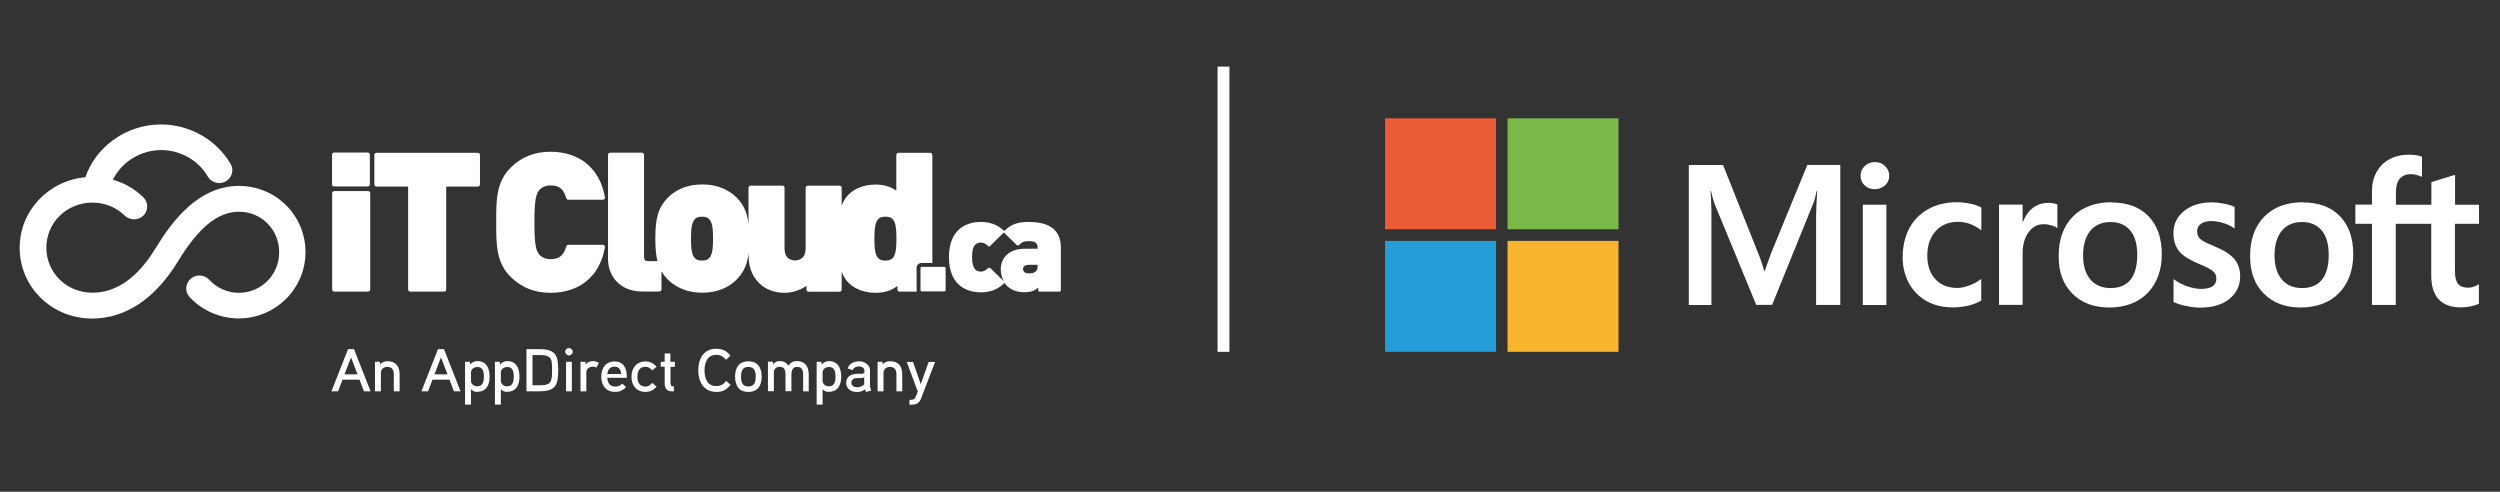
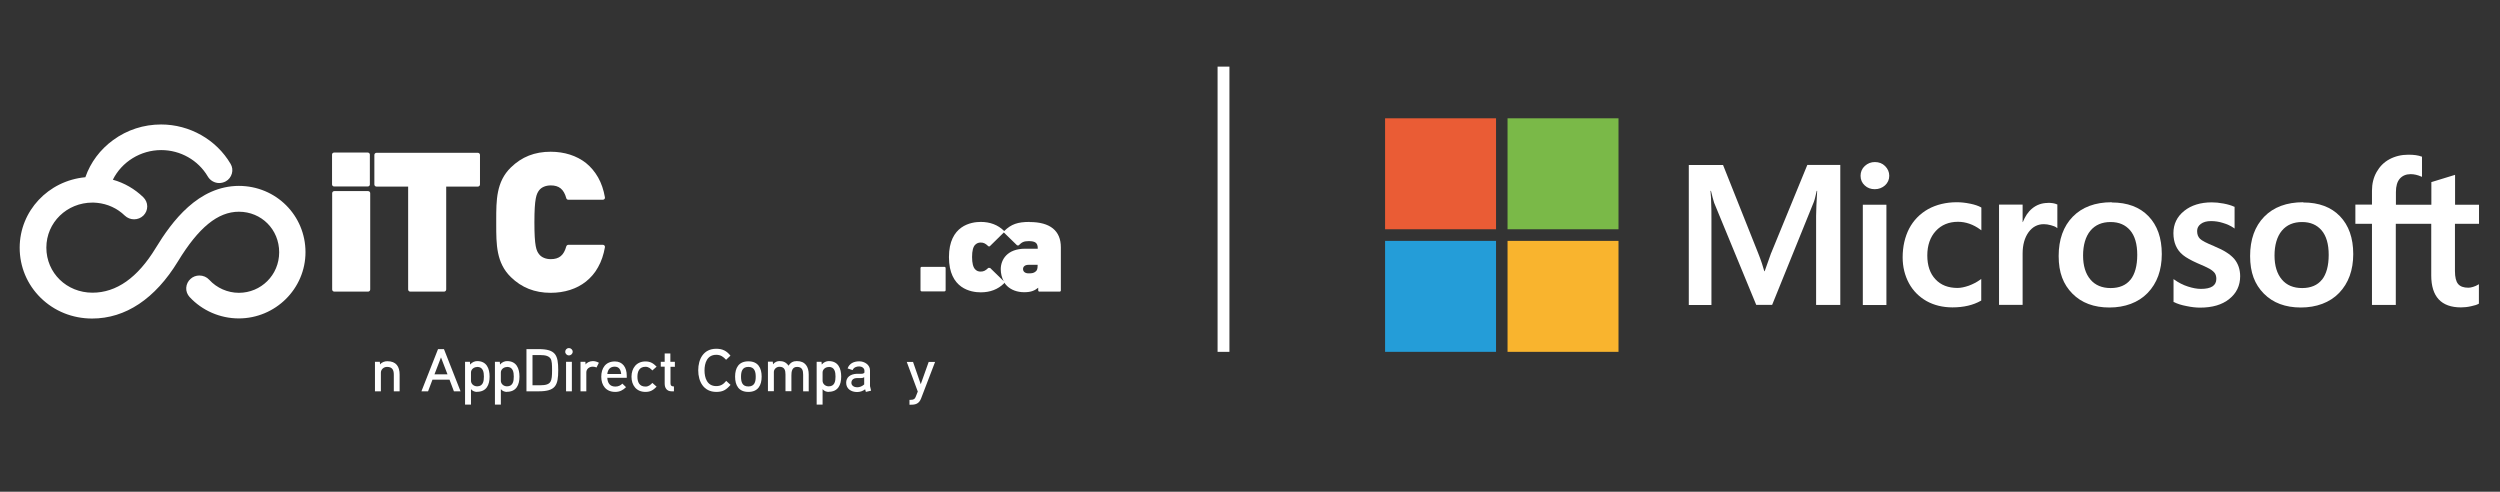
<svg xmlns="http://www.w3.org/2000/svg" id="Calque_2" data-name="Calque 2" viewBox="0 0 210.89 41.48">
  <rect x="0" y="0" width="210.89" height="41.48" fill="#333333" stroke="none" />
  <defs>
    <style>      .cls-1 {        fill: #fff;      }      .cls-2 {        fill: none;        stroke: #fff;        stroke-miterlimit: 10;      }      .cls-3 {        fill: #ea5c35;      }      .cls-4 {        fill: #249dd8;      }      .cls-5 {        fill: #f9b42e;      }      .cls-6 {        fill: #7ab948;      }    </style>
  </defs>
  <g>
    <path class="cls-1" d="m149.41,21.33l-.55,1.55h-.03c-.1-.36-.26-.88-.52-1.53l-2.96-7.43h-2.89v11.81h1.91v-7.26c0-.45,0-.99-.03-1.61,0-.31-.05-.56-.05-.76h.04c.1.45.2.78.27,1.01l3.55,8.61h1.34l3.52-8.69c.08-.2.16-.58.24-.93h.04c-.05.86-.09,1.65-.09,2.12v7.5h2.04v-11.81h-2.78l-3.04,7.41Z" />
    <rect class="cls-1" x="157.14" y="17.27" width="1.99" height="8.46" />
    <path class="cls-1" d="m158.16,13.67c-.33,0-.61.11-.85.33-.24.22-.36.5-.36.83s.12.6.35.81c.23.22.52.32.85.32s.62-.11.86-.32c.24-.22.36-.49.36-.81s-.12-.59-.35-.82c-.23-.23-.52-.34-.87-.34" />
    <path class="cls-1" d="m166.18,17.18c-.38-.08-.76-.12-1.11-.12-.91,0-1.73.2-2.42.58-.69.39-1.23.94-1.6,1.64-.36.7-.55,1.52-.55,2.43,0,.8.18,1.53.53,2.18.35.65.86,1.15,1.49,1.51.63.35,1.37.53,2.18.53.95,0,1.75-.19,2.4-.56l.03-.02v-1.82l-.08.06c-.29.21-.62.38-.97.51-.35.12-.67.19-.95.19-.78,0-1.41-.24-1.86-.73-.46-.48-.69-1.16-.69-2.01s.24-1.55.72-2.07c.47-.51,1.1-.77,1.87-.77.65,0,1.29.22,1.89.66l.08.06v-1.92l-.03-.02c-.23-.13-.54-.23-.92-.31" />
    <path class="cls-1" d="m172.74,17.12c-.5,0-.95.16-1.33.48-.34.28-.58.66-.77,1.13h-.02v-1.47h-1.99v8.46h1.99v-4.33c0-.74.17-1.34.5-1.8.33-.45.76-.68,1.29-.68.18,0,.38.03.6.09.22.06.37.12.46.19l.08.06v-2.01h-.03c-.19-.09-.45-.13-.78-.13" />
    <path class="cls-1" d="m178.14,17.06c-1.4,0-2.5.41-3.29,1.22-.79.81-1.19,1.92-1.19,3.32s.39,2.39,1.16,3.17c.77.78,1.82,1.17,3.12,1.17s2.44-.41,3.23-1.23c.79-.82,1.19-1.92,1.19-3.28s-.38-2.42-1.12-3.19c-.74-.77-1.78-1.16-3.1-1.16m1.58,6.51c-.37.47-.94.71-1.67.71s-1.31-.24-1.71-.72c-.41-.48-.62-1.16-.62-2.03s.21-1.6.62-2.09c.41-.49.98-.73,1.7-.73s1.25.24,1.65.7c.4.47.6,1.16.6,2.07s-.19,1.62-.57,2.1" />
    <path class="cls-1" d="m186.77,20.76c-.63-.25-1.03-.46-1.19-.62-.16-.16-.24-.37-.24-.65,0-.25.1-.44.31-.6.21-.16.5-.24.86-.24.34,0,.68.05,1.02.16.34.1.64.24.89.41l.08.06v-1.84h-.03c-.23-.11-.53-.2-.9-.27-.37-.07-.7-.1-.99-.1-.95,0-1.73.24-2.33.72-.6.48-.91,1.11-.91,1.88,0,.4.07.75.2,1.05.13.3.33.57.6.79.27.22.68.45,1.22.69.46.19.8.35,1.02.47.21.12.36.25.45.37.08.12.13.28.13.48,0,.57-.43.85-1.3.85-.33,0-.7-.07-1.1-.2-.41-.13-.79-.33-1.13-.57l-.08-.06v1.94h.03c.29.15.64.26,1.07.34.42.09.81.13,1.14.13,1.03,0,1.86-.24,2.46-.73.61-.48.92-1.13.92-1.92,0-.57-.17-1.06-.49-1.45-.33-.39-.89-.75-1.68-1.07" />
    <path class="cls-1" d="m194.29,17.06c-1.4,0-2.5.41-3.29,1.22-.79.81-1.19,1.92-1.19,3.32s.39,2.39,1.16,3.17c.77.78,1.82,1.17,3.12,1.17s2.44-.41,3.23-1.23c.79-.82,1.19-1.92,1.19-3.28s-.38-2.42-1.12-3.19c-.74-.77-1.78-1.16-3.1-1.16m1.58,6.51c-.37.47-.94.71-1.67.71s-1.31-.24-1.71-.72c-.41-.48-.62-1.16-.62-2.03s.21-1.6.62-2.09c.41-.49.98-.73,1.7-.73s1.25.24,1.65.7c.4.47.6,1.16.6,2.07s-.19,1.62-.57,2.1" />
    <path class="cls-1" d="m209.12,18.89v-1.62h-2.02v-2.52l-.07.02-1.89.58h-.04v1.92h-2.99v-1.07c0-.5.11-.88.33-1.13.22-.25.53-.38.92-.38.28,0,.58.07.88.2l.07.03v-1.71h-.03c-.28-.11-.65-.16-1.12-.16-.59,0-1.12.13-1.59.38-.47.25-.83.62-1.09,1.08-.26.46-.39.99-.39,1.58v1.17h-1.4v1.62h1.4v6.84h2.01v-6.84h2.99v4.35c0,1.79.84,2.7,2.51,2.7.27,0,.56-.03.86-.1.3-.06.5-.13.62-.2l.03-.02v-1.64l-.08.05c-.11.07-.25.13-.41.18-.16.05-.29.07-.4.07-.39,0-.68-.1-.86-.31-.18-.21-.27-.58-.27-1.09v-3.99h2.02Z" />
    <rect class="cls-3" x="116.84" y="9.98" width="9.36" height="9.36" />
    <rect class="cls-6" x="127.17" y="9.98" width="9.36" height="9.36" />
    <rect class="cls-4" x="116.84" y="20.32" width="9.36" height="9.36" />
    <rect class="cls-5" x="127.17" y="20.32" width="9.36" height="9.36" />
  </g>
  <g id="Artwork_7" data-name="Artwork 7">
    <g>
      <g>
        <path class="cls-1" d="m77.75,22.51h1.92c.06,0,.1.05.1.1v1.87c0,.06-.05.1-.1.1h-1.92c-.06,0-.1-.05-.1-.1v-1.87c0-.06.05-.1.1-.1Z" />
        <g>
          <path class="cls-1" d="m31.05,16.12h-2.85c-.1,0-.18.08-.18.18v8.12c0,.1.08.18.18.18h2.85c.1,0,.18-.08.18-.18v-8.12c0-.1-.08-.18-.18-.18Z" />
          <path class="cls-1" d="m40.32,12.89h-8.56c-.1,0-.18.08-.18.18v2.49c0,.1.08.18.18.18h2.67v8.68c0,.1.08.18.18.18h2.85c.1,0,.18-.08.18-.18v-8.68h2.67c.1,0,.18-.08.18-.18v-2.49c0-.1-.08-.18-.18-.18Z" />
          <path class="cls-1" d="m46.46,15.64c.7,0,1.1.32,1.31,1.08.02.08.09.13.18.13h2.9c.05,0,.1-.02.14-.06.03-.04.05-.09.04-.14-.11-.63-.3-1.2-.58-1.69-.27-.47-.61-.88-1.02-1.21-.79-.62-1.82-.95-2.98-.95-1.35,0-2.44.43-3.36,1.33-1.23,1.2-1.23,2.77-1.23,4.43,0,.06,0,.13,0,.19s0,.13,0,.19c0,1.66,0,3.23,1.23,4.43.91.89,2.01,1.33,3.36,1.33,1.17,0,2.2-.33,2.98-.95.41-.33.76-.73,1.02-1.21.28-.49.47-1.06.58-1.69,0-.05,0-.1-.04-.14-.03-.04-.09-.06-.14-.06h-2.9c-.08,0-.15.05-.18.13-.21.76-.6,1.08-1.31,1.08-.42,0-.78-.15-.98-.41-.24-.3-.4-.67-.4-2.7s.17-2.39.4-2.7c.2-.26.56-.41.98-.41Z" />
-           <path class="cls-1" d="m77.31,22.61c0-.24.2-.43.44-.43h.9v-9.11c0-.1-.08-.18-.18-.18h-2.68c-.1,0-.18.08-.18.18v3.01c-.48-.34-1.05-.51-1.77-.51-.89,0-1.71.3-2.25.83-.27.27-.46.59-.59.95v-1.51c0-.1-.08-.18-.18-.18h-2.68c-.1,0-.18.08-.18.18v5.13c0,.37-.11.65-.33.82-.22.17-.48.18-.56.18s-.34-.01-.56-.18c-.22-.17-.33-.44-.33-.82v-5.13c0-.1-.08-.18-.18-.18h-2.68c-.1,0-.18.08-.18.18v3.07c-.11-.98-.4-1.6-.95-2.19,0,0,0,0,0,0-.51-.53-1.43-1.16-2.95-1.16s-2.45.63-2.95,1.16c0,0,0,0,0,0-.76.8-1.01,1.66-1.01,3.4,0,.83.06,1.42.18,1.91h-.77c-.25,0-.36-.1-.36-.35v-8.62c0-.1-.08-.18-.18-.18h-2.68c-.1,0-.18.08-.18.18v8.81c0,.68.25,1.35.68,1.83.52.58,1.29.89,2.23.89h1.42c.1,0,.18-.08.18-.18v-1.52c.13.22.29.43.49.64,0,0,0,0,0,0,.51.53,1.43,1.16,2.95,1.16s2.45-.63,2.95-1.16c0,0,0,0,0,0,.4-.42.64-.85.8-1.37.07-.24.12-.5.15-.8,0,.86.12,1.76.93,2.55.53.51,1.25.79,2.1.79.66,0,1.34-.22,1.86-.59v.32c0,.1.08.18.18.18h2.61c.1,0,.18-.08.18-.18v-1.51c.13.36.32.68.59.95.54.53,1.37.83,2.27.83.75,0,1.32-.18,1.84-.58v.3c0,.1.08.18.18.18h1.45s-.01-.07-.01-.11v-1.88Zm-17.5-.82c-.13.13-.32.19-.59.19s-.46-.06-.59-.19c-.28-.28-.34-.82-.34-1.66s.06-1.38.34-1.66c.13-.13.32-.19.59-.19s.46.06.59.19c.28.28.34.82.34,1.66s-.06,1.38-.34,1.66Zm15.64-.25c-.13.31-.36.44-.76.44s-.63-.13-.76-.44c-.14-.32-.17-.79-.17-1.41s.03-1.09.17-1.41c.13-.31.36-.44.76-.44s.63.13.76.44c.14.32.17.79.17,1.41s-.03,1.09-.17,1.41Z" />
          <path class="cls-1" d="m28.18,15.73h2.85c.1,0,.17-.08.17-.17v-2.52c0-.09-.08-.17-.17-.17h-2.85c-.1,0-.17.08-.17.17v2.52c0,.09.08.17.17.17Z" />
        </g>
        <path class="cls-1" d="m86.86,18.72c-1.01,0-1.56.19-2.15.77,0,0,0-.01-.02-.02-.51-.5-1.17-.75-1.96-.75s-2.68.29-2.68,2.97,1.88,2.97,2.68,2.97,1.45-.25,1.96-.75c.02-.02.03-.05.03-.07.07.1.14.2.23.28.35.34.86.53,1.45.53s.88-.14,1.18-.38v.23c0,.06.05.1.1.1h1.71c.06,0,.1-.05.1-.1v-3.64c0-1.4-.91-2.13-2.63-2.13Zm-.11,3.62h.78v.05c0,.26-.04.4-.14.49-.17.15-.3.18-.62.18-.29,0-.47-.14-.47-.37,0-.21.18-.35.45-.35Zm-3.24.27s-.11-.04-.15,0c-.23.22-.39.3-.63.3-.2,0-.33-.05-.47-.19-.17-.18-.26-.52-.26-1.04s.09-.86.26-1.03c.14-.13.27-.19.47-.19.24,0,.4.08.63.3.04.04.11.04.15,0l1.17-1.15s0,.01.02.02l1.09,1.06s.11.04.15,0c.26-.26.43-.35.84-.35.56,0,.76.16.76.6v.04h-1.06c-1.52,0-2.06.93-2.06,1.73,0,.37.09.72.25,1.01l-1.16-1.13Z" />
      </g>
      <g>
-         <path class="cls-1" d="m31.26,33.01h-.56l-.37-.98h-1.44l-.37.98h-.56l1.4-3.56h.5l1.4,3.56Zm-1.1-1.43l-.55-1.43-.55,1.43h1.1Z" />
        <path class="cls-1" d="m33.71,33.01h-.49v-1.4c0-.38-.11-.66-.57-.66-.3,0-.52.23-.52.48v1.58h-.5v-2.49h.41l.02.22c.15-.19.4-.27.61-.27.75,0,1.04.45,1.04,1.13v1.41Z" />
        <path class="cls-1" d="m38.85,33.01h-.56l-.37-.98h-1.44l-.37.98h-.56l1.4-3.56h.5l1.4,3.56Zm-1.1-1.43l-.55-1.43-.55,1.43h1.1Z" />
        <path class="cls-1" d="m40.25,33.06c-.17,0-.37-.05-.52-.23v1.3h-.5v-3.61h.41l.02.23c.16-.2.4-.29.59-.29.8,0,1.05.62,1.05,1.31s-.26,1.28-1.06,1.28Zm0-2.1c-.29,0-.52.21-.52.46v.7c0,.26.23.47.52.47.51,0,.57-.45.57-.82s-.06-.82-.57-.82Z" />
        <path class="cls-1" d="m42.77,33.06c-.17,0-.37-.05-.52-.23v1.3h-.5v-3.61h.41l.02.23c.16-.2.4-.29.59-.29.8,0,1.05.62,1.05,1.31s-.26,1.28-1.06,1.28Zm0-2.1c-.29,0-.52.21-.52.46v.7c0,.26.23.47.52.47.51,0,.57-.45.57-.82s-.06-.82-.57-.82Z" />
        <path class="cls-1" d="m45.44,33.01h-1.03v-3.56h1.03c1.43,0,1.65.5,1.65,1.78s-.22,1.78-1.65,1.78Zm1-2.76c-.14-.21-.4-.3-.9-.3h-.62v2.55h.62c.5,0,.77-.08.9-.31.11-.19.13-.5.13-.96s-.01-.79-.13-.99Z" />
        <path class="cls-1" d="m47.99,29.98c-.17,0-.31-.14-.31-.31s.14-.31.31-.31.32.14.32.31-.14.31-.32.31Zm.25,3.03h-.49v-2.49h.49v2.49Z" />
        <path class="cls-1" d="m50.33,31c-.1-.04-.22-.07-.32-.07-.31,0-.55.2-.55.48v1.6h-.49v-2.49h.41l.02.23c.08-.15.34-.29.61-.29.18,0,.34.05.51.14l-.19.38Z" />
        <path class="cls-1" d="m52.86,31.87h-1.63c.02.43.21.74.68.74.25,0,.45-.1.59-.25l.31.3c-.25.25-.53.4-.91.4-.79,0-1.18-.56-1.18-1.28s.36-1.29,1.15-1.29c.65,0,1,.5,1,1.19v.19Zm-.46-.32c-.03-.35-.17-.62-.55-.62s-.58.24-.62.62h1.17Z" />
        <path class="cls-1" d="m55.03,31.25c-.16-.17-.32-.31-.58-.31-.53,0-.68.41-.68.84s.15.83.68.83c.26,0,.42-.14.58-.31l.36.32c-.29.29-.52.44-.94.44-.78,0-1.18-.57-1.18-1.28s.41-1.29,1.18-1.29c.42,0,.66.16.94.44l-.36.32Z" />
        <path class="cls-1" d="m56.94,30.94h-.38v1.39c0,.19.08.27.29.27v.41h-.19c-.41,0-.59-.28-.59-.65v-1.43h-.33v-.41h.33v-.7h.48v.7h.38v.41Z" />
        <path class="cls-1" d="m61.64,32.45c-.36.42-.64.61-1.21.61-1.08,0-1.53-.88-1.53-1.82s.44-1.82,1.52-1.82c.54,0,.87.18,1.2.58l-.37.35c-.23-.25-.45-.42-.83-.42-.78,0-.99.71-.99,1.32s.21,1.32.99,1.32c.39,0,.62-.17.84-.44l.37.34Z" />
        <path class="cls-1" d="m63.13,33.06c-.82,0-1.12-.56-1.12-1.29s.3-1.29,1.12-1.29,1.12.56,1.12,1.29-.3,1.29-1.12,1.29Zm0-2.11c-.53,0-.62.41-.62.83s.09.82.62.82.62-.41.62-.82-.09-.83-.62-.83Z" />
        <path class="cls-1" d="m68.25,33.01h-.5v-1.41c0-.34-.07-.65-.51-.65s-.48.41-.48.72v1.33h-.5v-1.41c0-.34-.07-.65-.51-.65-.25,0-.47.2-.47.44v1.62h-.5v-2.49h.41l.02.22c.15-.19.35-.27.54-.27.33,0,.56.1.77.39.17-.28.4-.39.7-.39.71,0,1,.48,1,1.13v1.41Z" />
        <path class="cls-1" d="m69.91,33.06c-.17,0-.37-.05-.52-.23v1.3h-.5v-3.61h.41l.02.23c.16-.2.4-.29.59-.29.8,0,1.05.62,1.05,1.31s-.26,1.28-1.06,1.28Zm0-2.1c-.29,0-.52.21-.52.46v.7c0,.26.23.47.52.47.51,0,.57-.45.57-.82s-.06-.82-.57-.82Z" />
        <path class="cls-1" d="m73.46,32.96l-.42.1-.06-.22c-.21.16-.44.23-.68.23-.5,0-.92-.27-.92-.78,0-.45.32-.73.9-.76h.39c.1,0,.19-.02.25-.1v-.16c0-.22-.22-.36-.44-.36-.23,0-.46.08-.56.31l-.42-.14c.15-.42.52-.6.99-.6.44,0,.9.3.9.75v1.34l.09.38Zm-.56-1.14c-.1.06-.16.07-.25.07h-.35c-.25,0-.48.12-.48.4,0,.26.26.38.48.38s.42-.08.6-.24v-.61Z" />
-         <path class="cls-1" d="m76.11,33.01h-.49v-1.4c0-.38-.11-.66-.57-.66-.3,0-.52.23-.52.48v1.58h-.5v-2.49h.41l.02.22c.15-.19.4-.27.61-.27.75,0,1.04.45,1.04,1.13v1.41Z" />
        <path class="cls-1" d="m78.88,30.53l-1.18,3.08c-.17.44-.46.54-.89.53h-.09v-.41h.08c.29,0,.38-.08.45-.27l.17-.43-.93-2.5h.53l.65,1.88.67-1.88h.53Z" />
      </g>
      <path class="cls-1" d="m20.18,15.68c-3.46,0-5.68,3-7.05,5.25-1.52,2.5-3.31,3.76-5.33,3.76-2.18,0-3.89-1.67-3.89-3.8s1.74-3.8,3.89-3.8c.01,0,.19,0,.39.02.89.09,1.7.46,2.34,1.08.21.2.49.31.78.31s.58-.11.79-.32c.21-.21.32-.48.32-.77,0-.29-.12-.56-.33-.77-.72-.7-1.6-1.21-2.57-1.48.75-1.51,2.34-2.5,4.08-2.5,1.62,0,3.12.85,3.93,2.23.2.34.57.55.96.55.19,0,.38-.05.55-.14.26-.14.44-.38.52-.66.08-.28.04-.57-.11-.82-1.2-2.04-3.45-3.32-5.86-3.32-1.47,0-2.86.45-4.04,1.31-1.1.8-1.91,1.88-2.35,3.14-3.13.29-5.54,2.85-5.54,5.95,0,1.6.63,3.1,1.77,4.22,1.15,1.13,2.69,1.75,4.34,1.75,2.82,0,5.32-1.67,7.24-4.82,1.74-2.86,3.37-4.19,5.14-4.19,1.91,0,3.4,1.5,3.4,3.42s-1.53,3.42-3.4,3.42c-.94,0-1.86-.4-2.5-1.1-.21-.23-.51-.36-.83-.36-.28,0-.54.1-.74.28-.22.19-.35.46-.37.75-.02.29.09.57.28.78,1.06,1.15,2.58,1.81,4.15,1.81,3.1,0,5.63-2.51,5.63-5.59s-2.47-5.59-5.63-5.59Z" />
    </g>
  </g>
  <line class="cls-2" x1="103.21" y1="5.62" x2="103.21" y2="29.68" />
</svg>